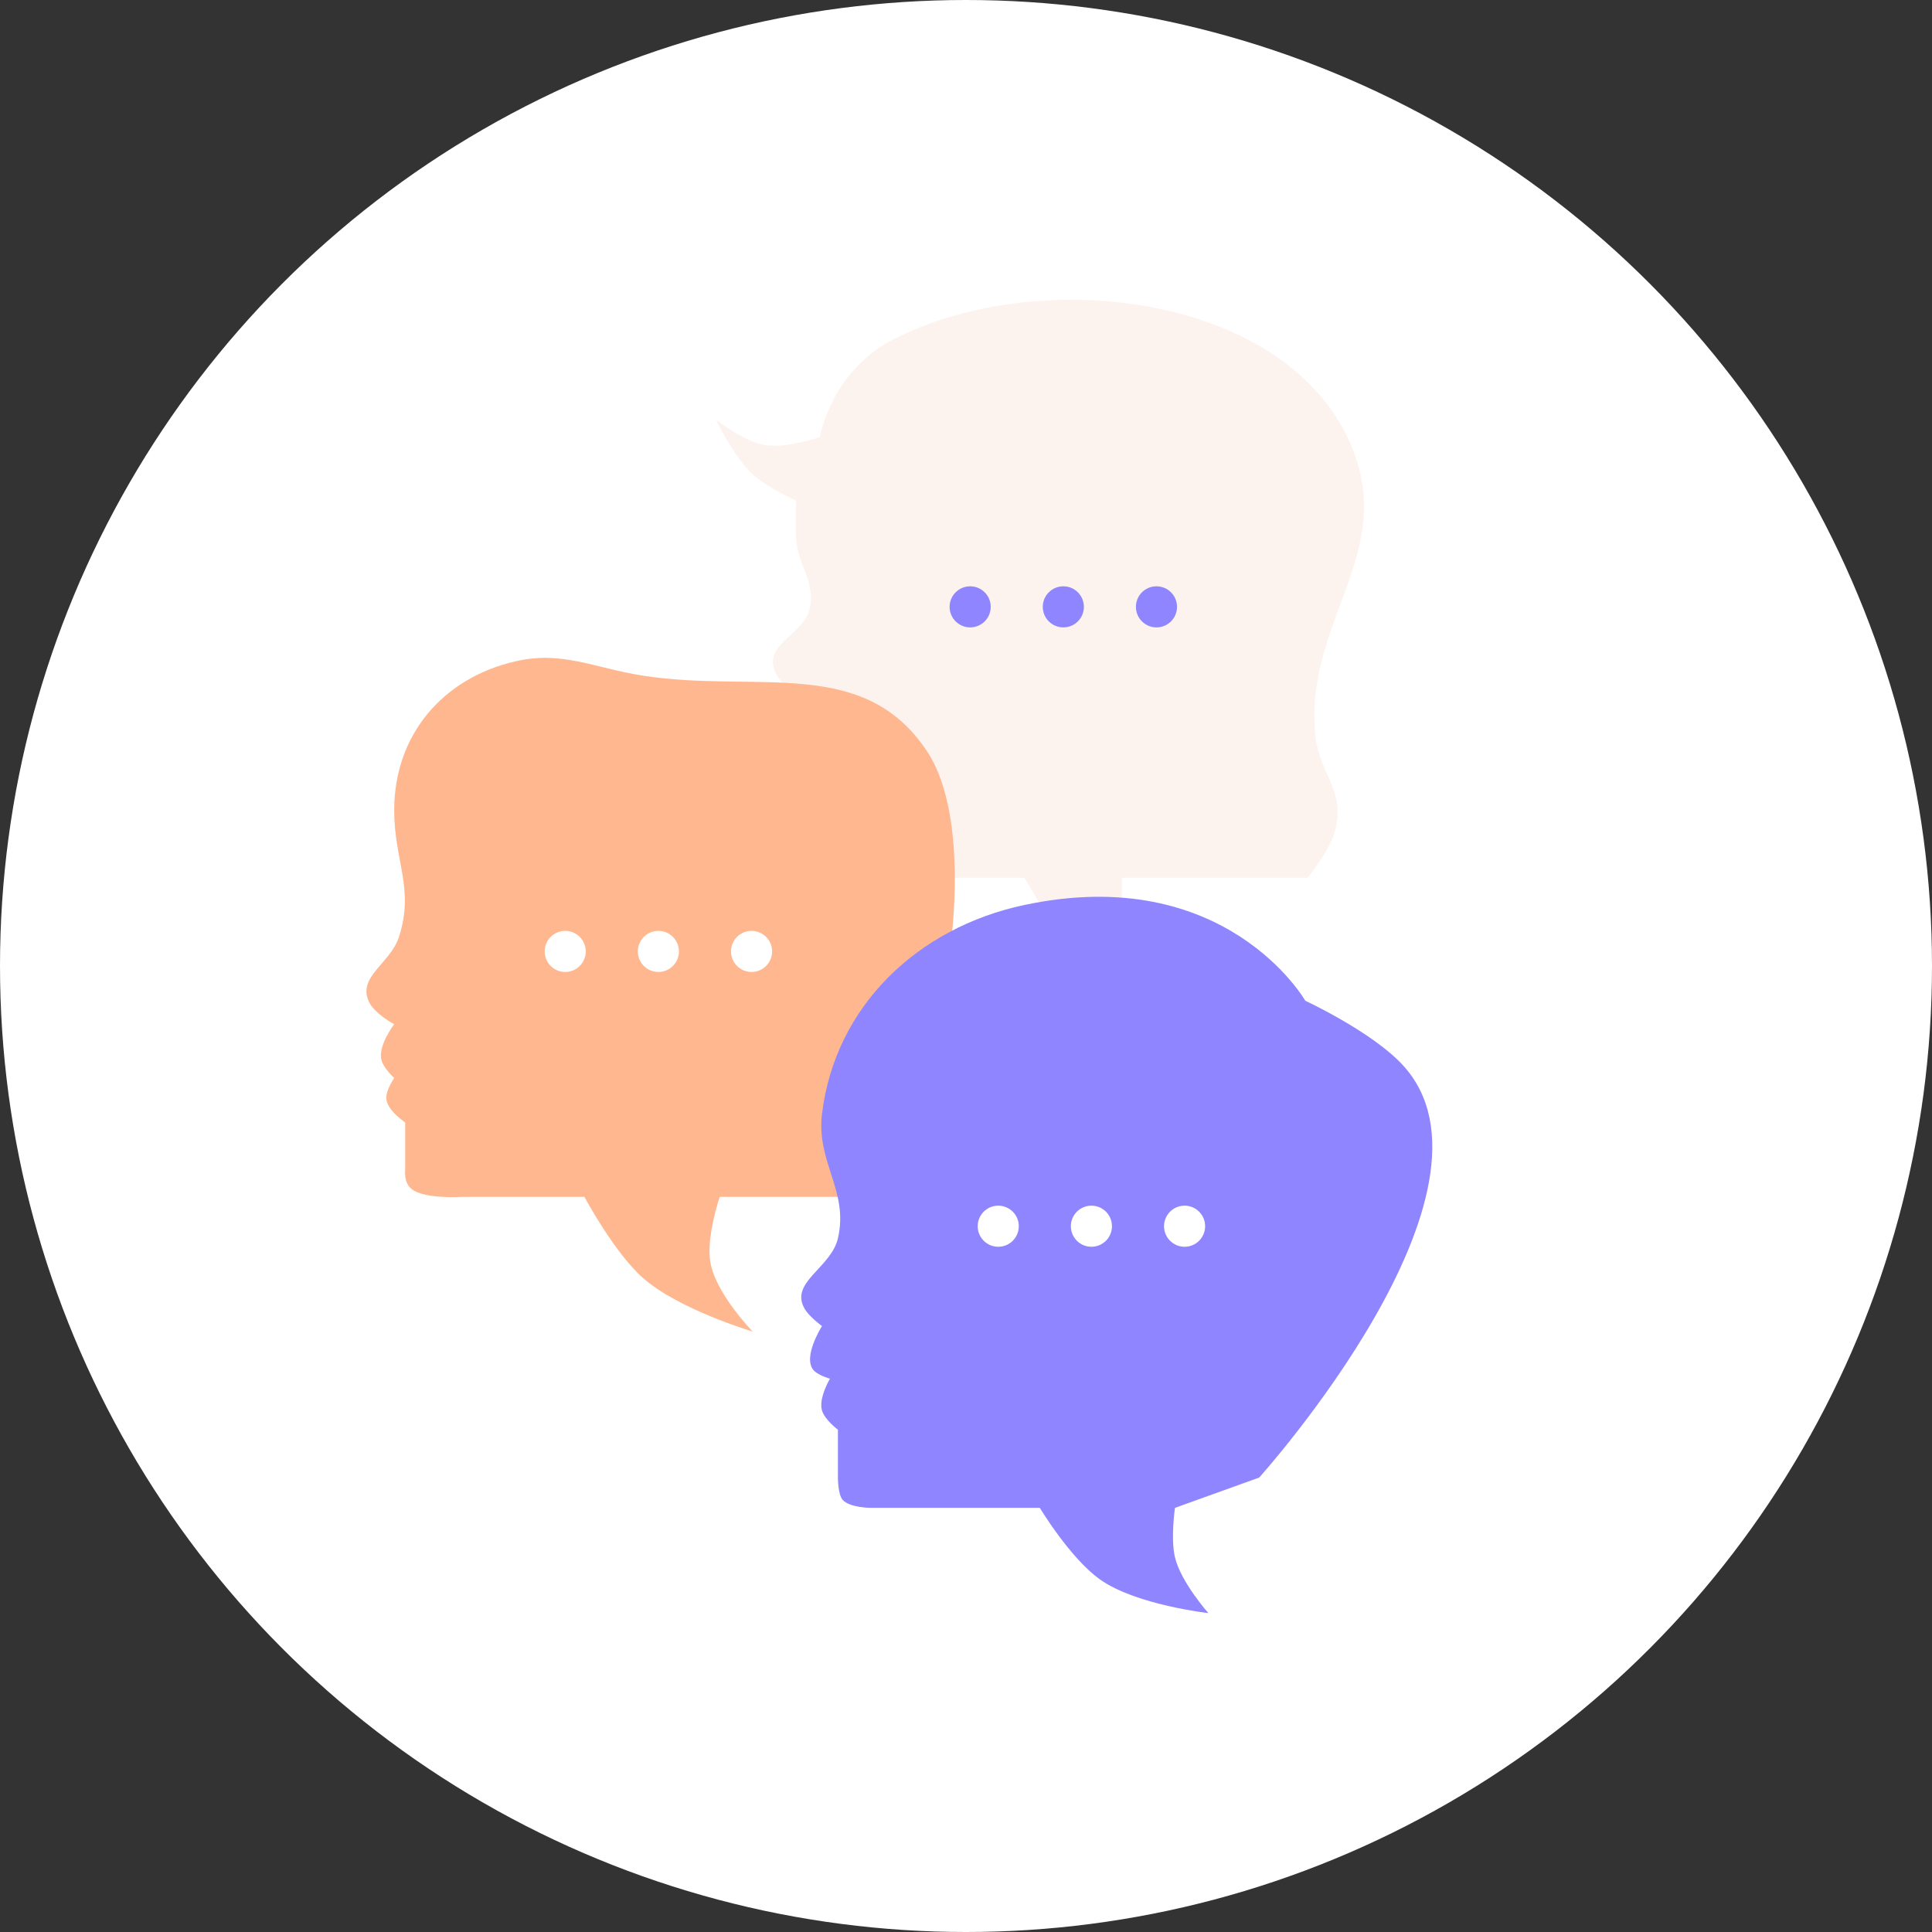
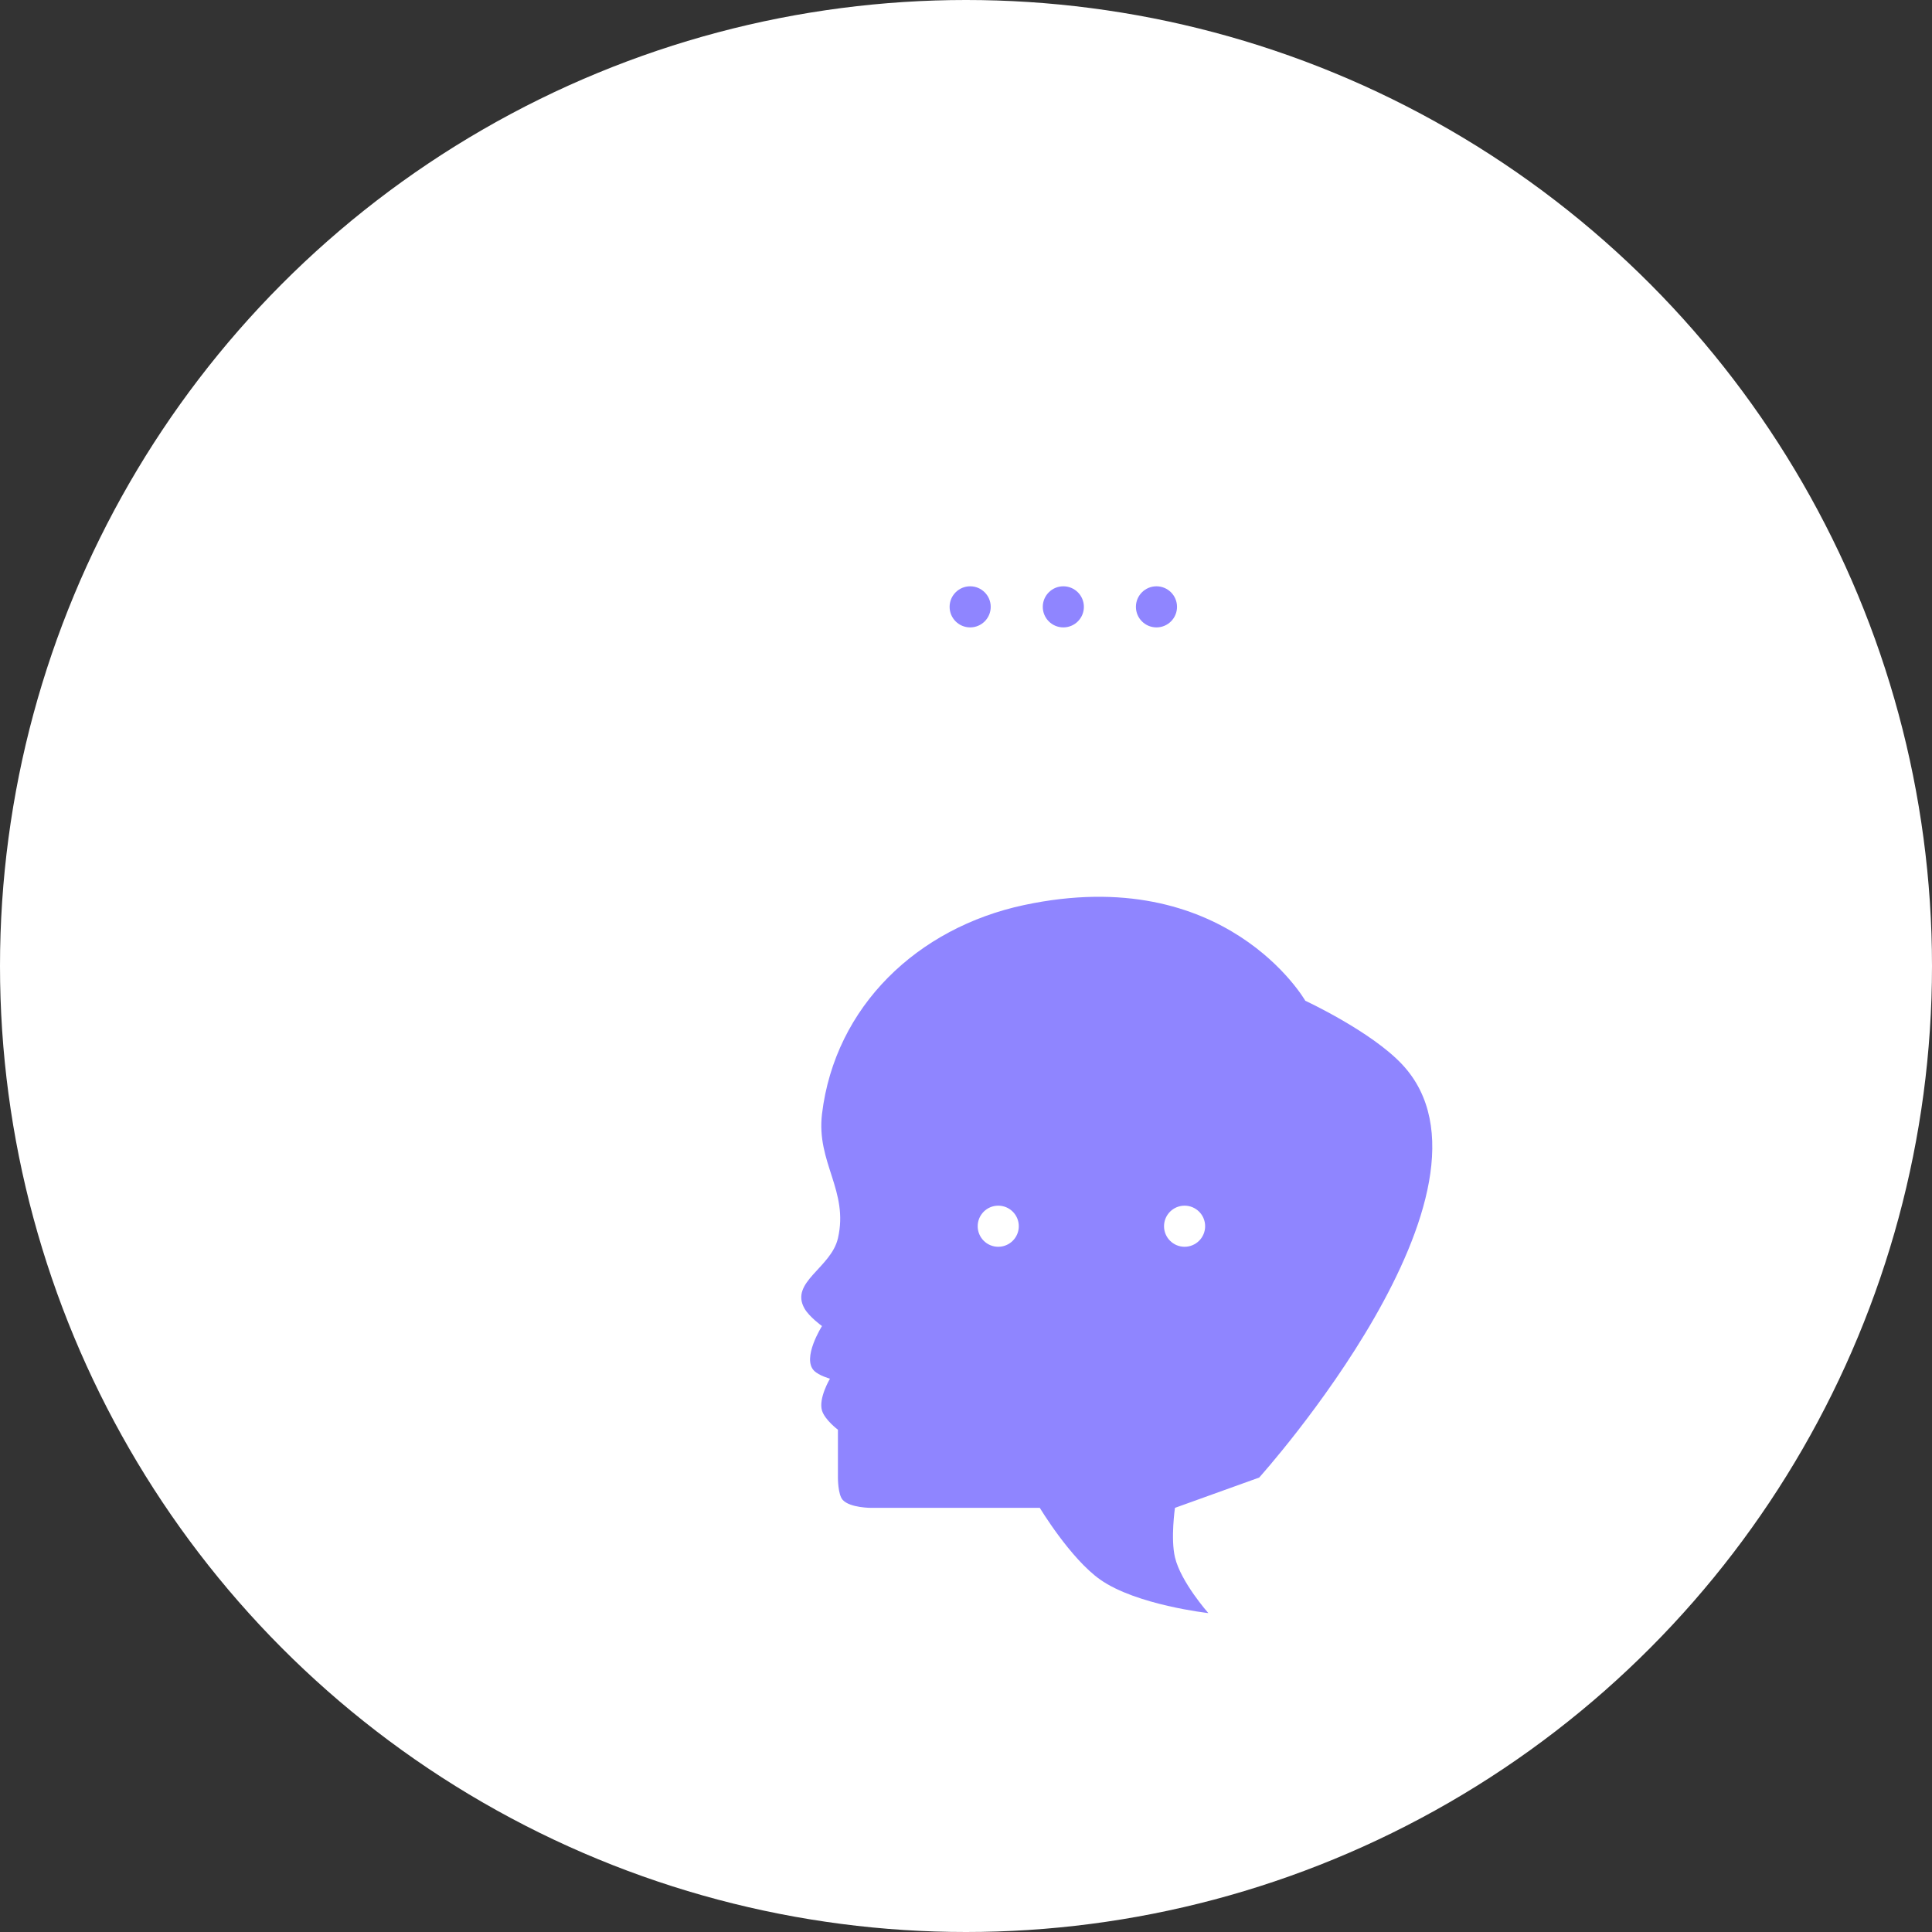
<svg xmlns="http://www.w3.org/2000/svg" width="58" height="58" viewBox="0 0 58 58" fill="none">
  <rect x="0" y="0" width="58" height="58" fill="#333333" stroke="none" />
  <circle cx="29" cy="29" r="29" fill="white" />
-   <path d="M30.751 26.351L31.554 27.688H33.68V26.351H39.254C39.254 26.351 39.878 25.597 40.057 25.014C40.44 23.765 39.611 23.254 39.49 22.101C39.148 18.837 41.711 16.795 40.718 13.79C39.102 8.894 31.323 7.849 26.783 10.209C24.95 11.162 24.61 13.121 24.61 13.121C24.61 13.121 23.599 13.472 22.957 13.36C22.322 13.251 21.492 12.596 21.492 12.596C21.492 12.596 22.037 13.746 22.626 14.268C23.061 14.653 23.901 15.032 23.901 15.032C23.901 15.032 23.868 15.732 23.901 16.178C23.961 16.977 24.438 17.391 24.326 18.184C24.206 19.036 22.981 19.274 23.24 20.094C23.415 20.648 24.326 21.097 24.326 21.097C24.326 21.097 23.833 21.917 24.043 22.387C24.119 22.557 24.326 22.769 24.326 22.769V25.014C24.326 25.014 24.253 25.837 24.657 26.112C24.996 26.343 26.074 26.351 26.074 26.351H30.751Z" fill="#FCF3EF" />
-   <path d="M17.546 35.931H13.864C13.864 35.931 12.746 36.006 12.353 35.693C12.113 35.501 12.164 35.123 12.164 35.123V33.696C12.164 33.696 11.62 33.338 11.598 32.982C11.582 32.724 11.834 32.364 11.834 32.364C11.834 32.364 11.529 32.082 11.456 31.84C11.326 31.408 11.834 30.747 11.834 30.747C11.834 30.747 11.249 30.436 11.079 30.081C10.715 29.323 11.716 28.93 11.976 28.13C12.448 26.677 11.834 25.847 11.834 24.325C11.834 22.068 13.286 20.359 15.469 19.854C16.875 19.529 17.808 20.047 19.293 20.282C22.703 20.821 25.928 19.667 27.837 22.565C29.16 24.574 28.498 28.701 28.498 28.701L26.846 35.931H21.606C21.606 35.931 21.199 37.122 21.323 37.881C21.477 38.828 22.597 39.974 22.597 39.974C22.597 39.974 20.368 39.314 19.293 38.357C18.423 37.582 17.546 35.931 17.546 35.931Z" fill="#FFB78F" />
  <path d="M35.273 46.751C35.448 47.493 36.275 48.426 36.275 48.426C36.275 48.426 34.115 48.185 33.029 47.421C32.131 46.788 31.216 45.267 31.216 45.267H26.157C26.157 45.267 25.517 45.27 25.298 45.027C25.152 44.865 25.155 44.357 25.155 44.357V42.921C25.155 42.921 24.762 42.626 24.677 42.346C24.566 41.977 24.916 41.389 24.916 41.389C24.916 41.389 24.585 41.298 24.439 41.15C24.066 40.772 24.677 39.809 24.677 39.809C24.677 39.809 24.296 39.535 24.152 39.283C23.701 38.492 24.949 38.064 25.155 37.176C25.486 35.744 24.502 34.902 24.677 33.442C25.068 30.201 27.555 27.85 30.739 27.171C36.8 25.878 39.186 30.043 39.186 30.043C39.186 30.043 41.168 30.963 42.097 31.958C45.591 35.7 37.802 44.357 37.802 44.357L35.273 45.267C35.273 45.267 35.14 46.187 35.273 46.751Z" fill="#8F85FF" />
  <circle cx="29.968" cy="36.812" r="0.617" fill="white" />
-   <circle cx="32.765" cy="36.812" r="0.617" fill="white" />
  <circle cx="35.562" cy="36.812" r="0.617" fill="white" />
  <circle cx="16.968" cy="28.562" r="0.617" fill="white" />
  <circle cx="19.765" cy="28.562" r="0.617" fill="white" />
-   <circle cx="22.562" cy="28.562" r="0.617" fill="white" />
  <circle cx="29.125" cy="18.218" r="0.617" fill="#8F85FF" />
  <circle cx="31.922" cy="18.218" r="0.617" fill="#8F85FF" />
  <circle cx="34.718" cy="18.218" r="0.617" fill="#8F85FF" />
</svg>